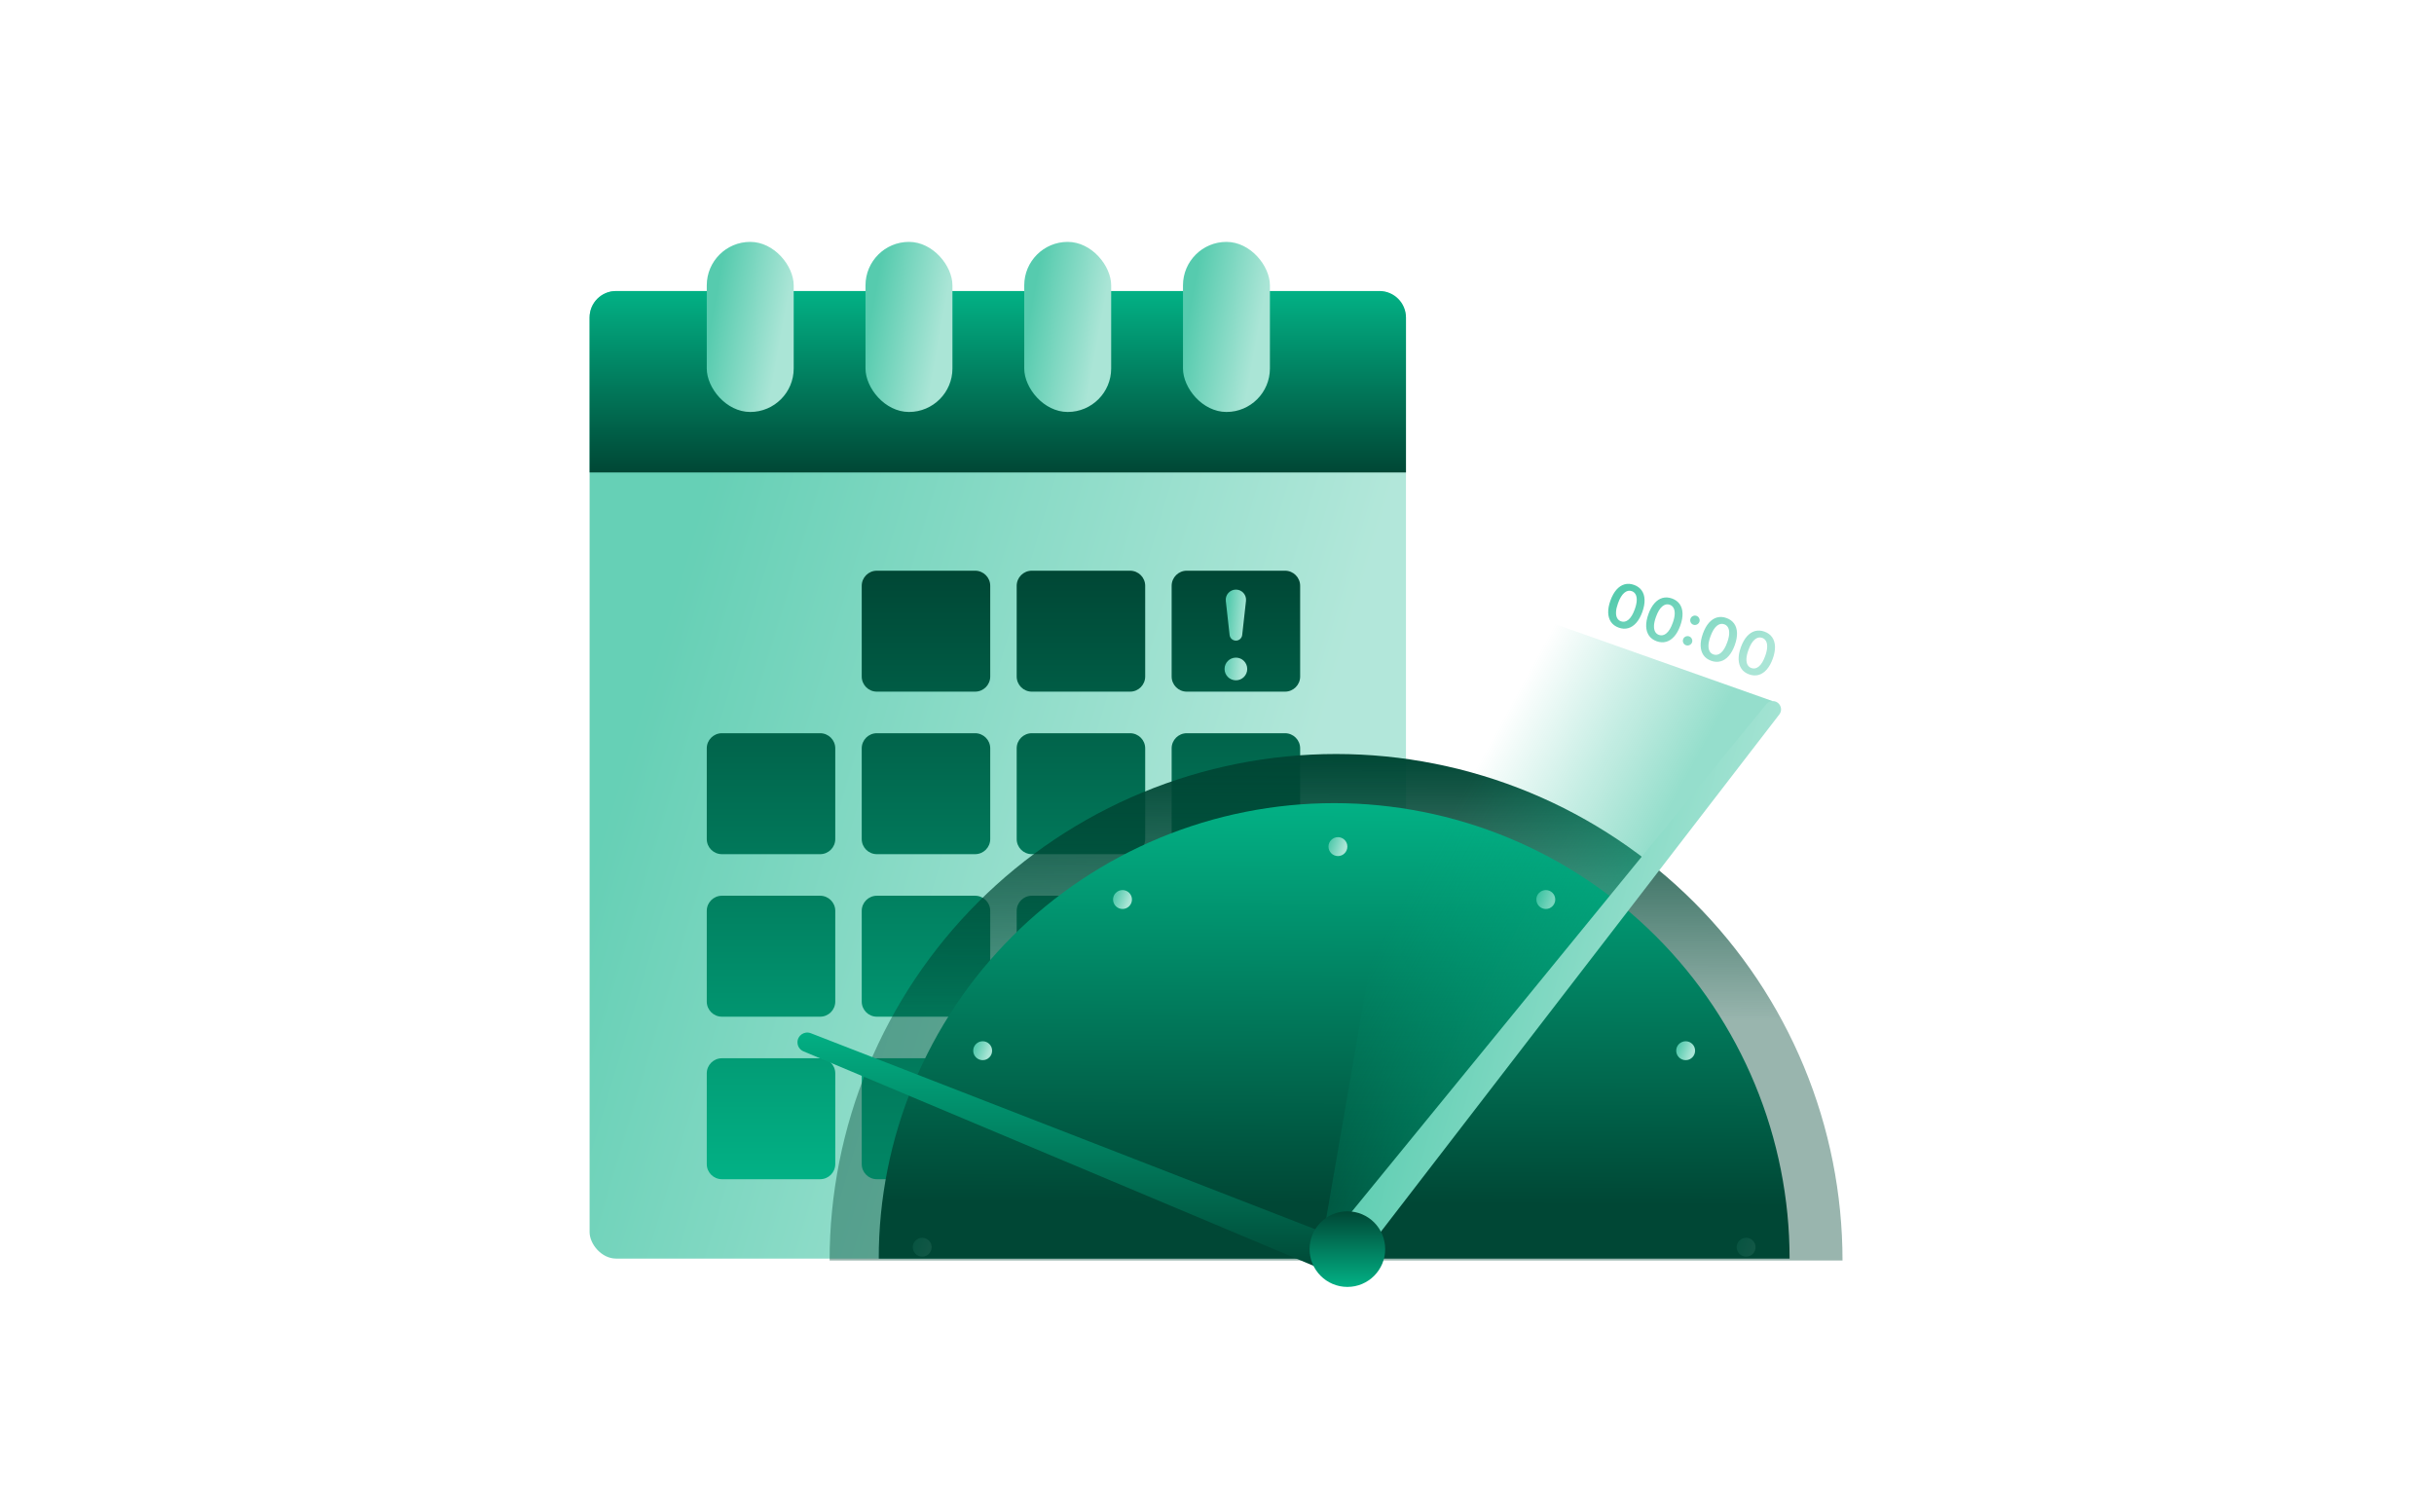
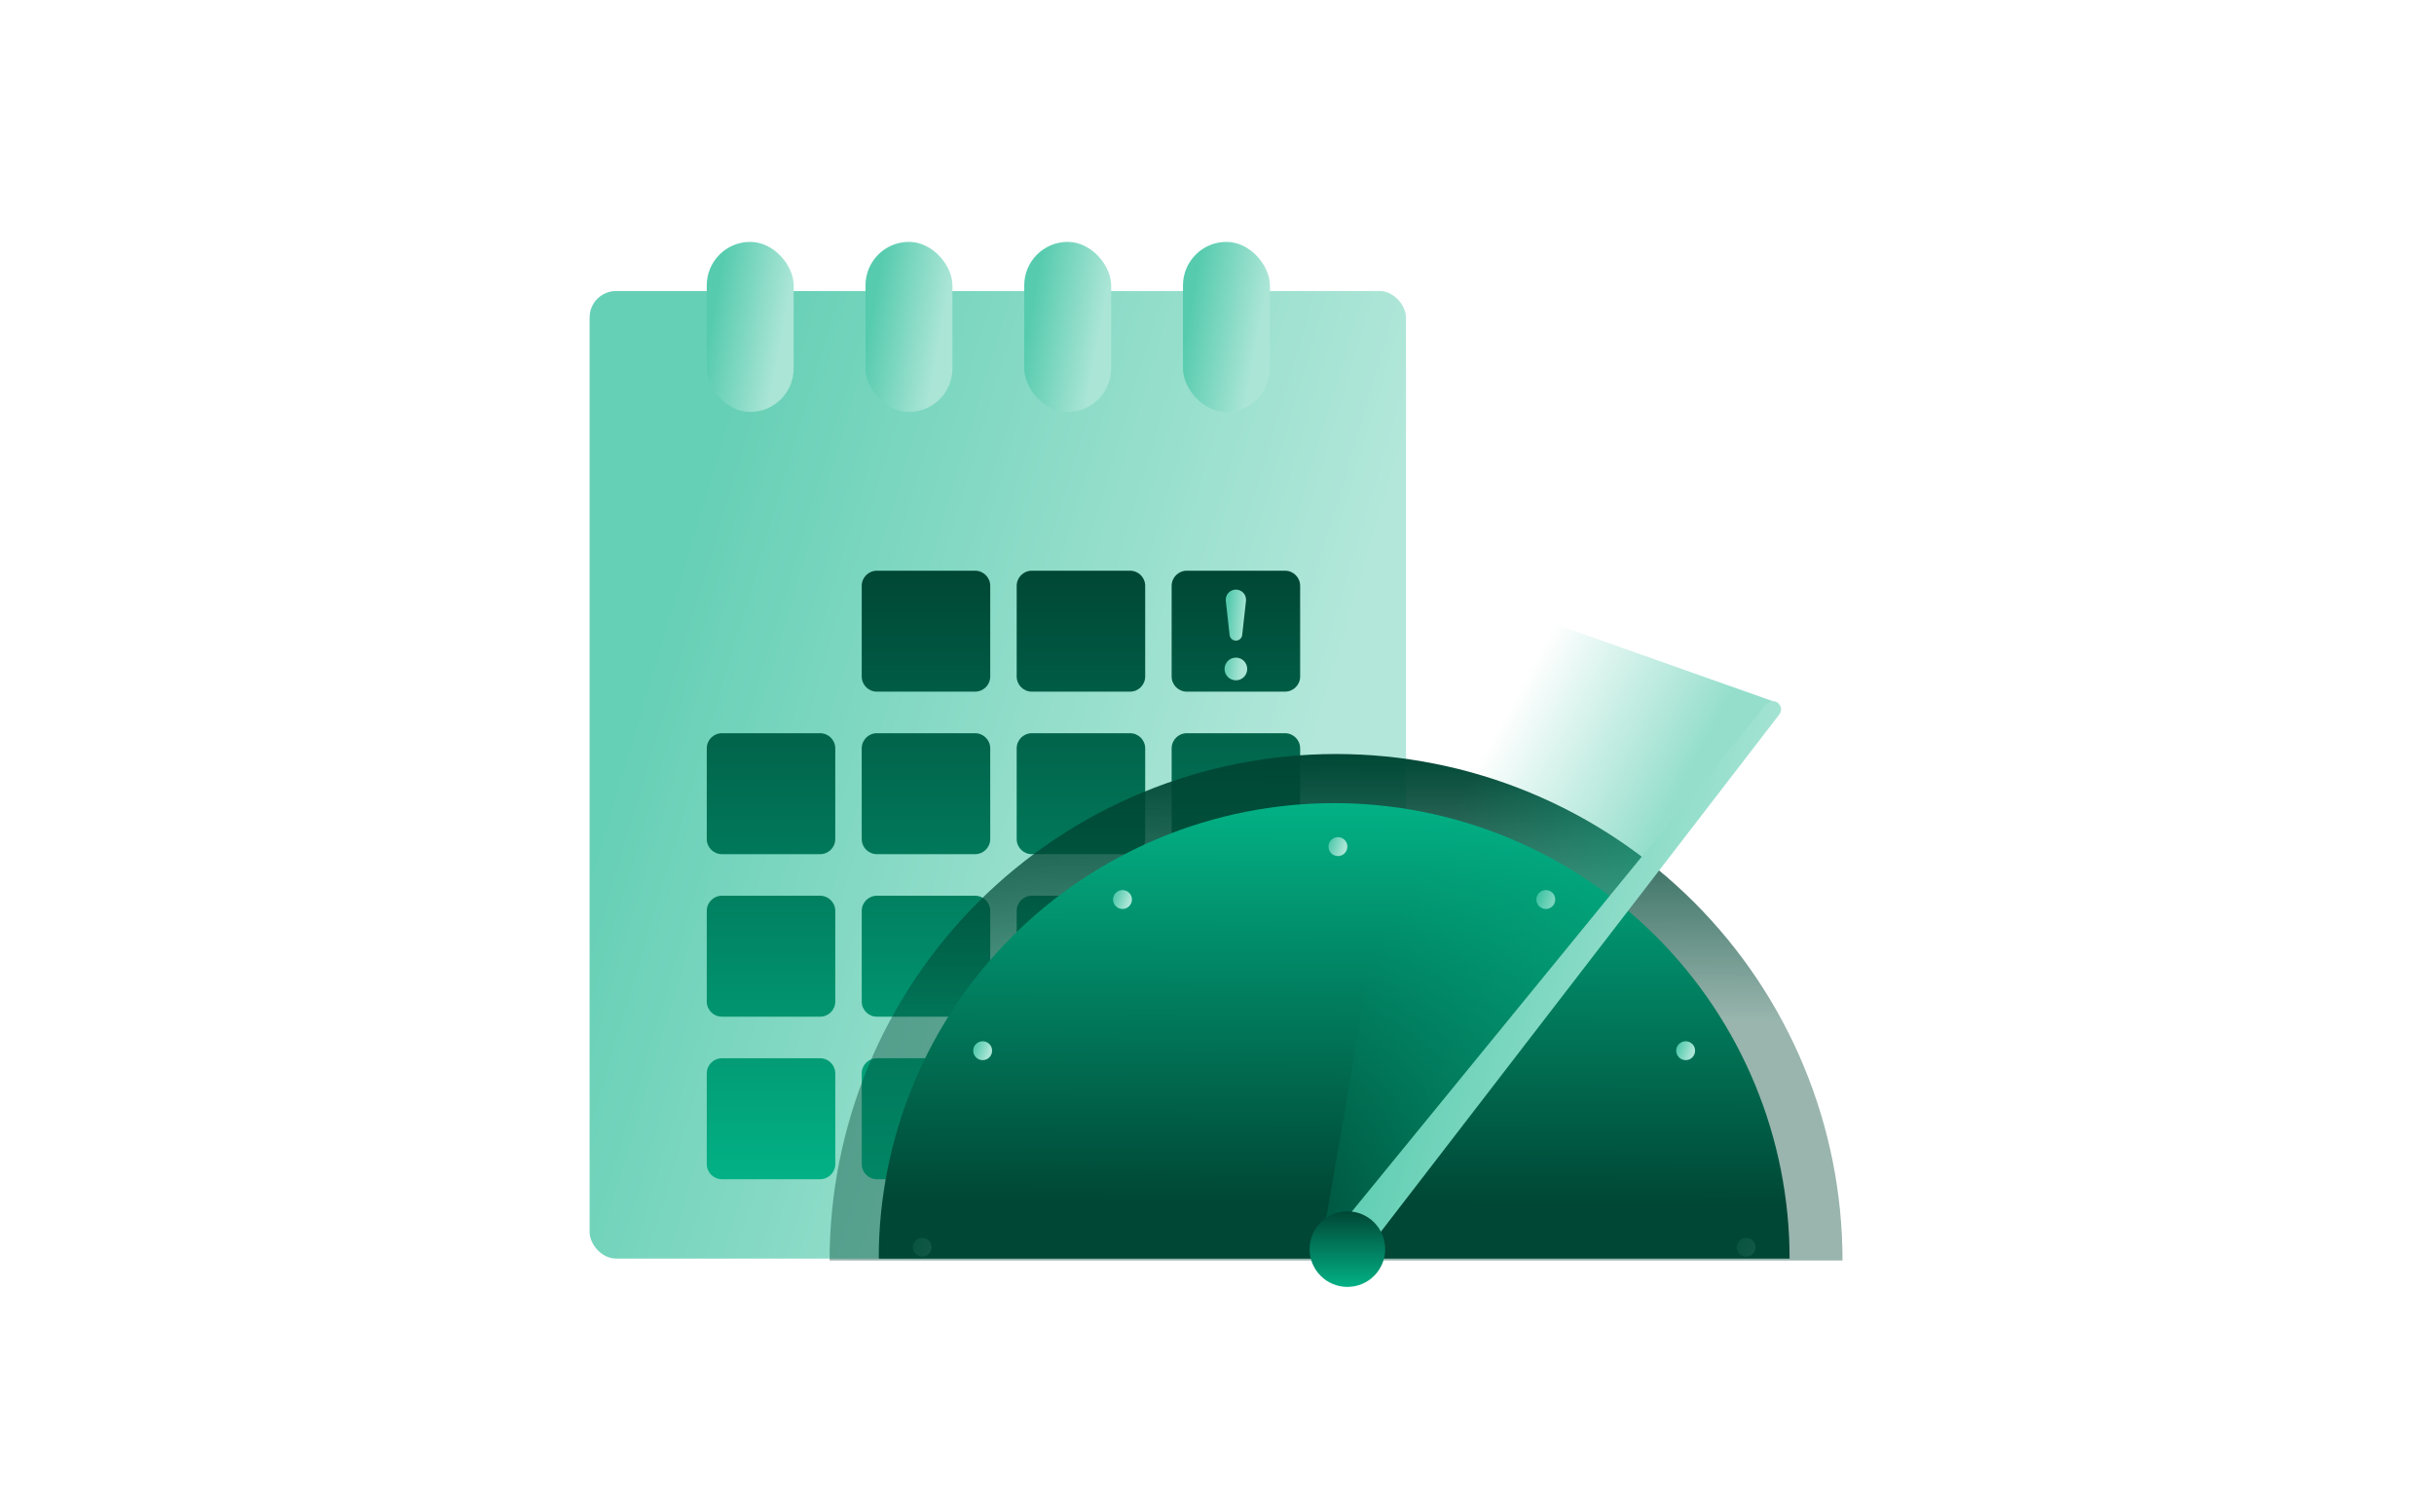
<svg xmlns="http://www.w3.org/2000/svg" width="644" height="400" viewBox="0 0 644 400" fill="none">
  <rect x="156" y="77" width="216" height="256" rx="7" fill="url(#paint0_linear_204_7936)" fill-opacity="0.9" />
-   <path d="M156 125V84C156 80.134 159.134 77 163 77H365C368.866 77 372 80.134 372 84V125H156Z" fill="url(#paint1_linear_204_7936)" />
  <path d="M228 155C228 152.791 229.791 151 232 151H258C260.209 151 262 152.791 262 155V179C262 181.209 260.209 183 258 183H232C229.791 183 228 181.209 228 179V155Z" fill="url(#paint2_linear_204_7936)" />
  <path d="M269 155C269 152.791 270.791 151 273 151H299C301.209 151 303 152.791 303 155V179C303 181.209 301.209 183 299 183H273C270.791 183 269 181.209 269 179V155Z" fill="url(#paint3_linear_204_7936)" />
  <path d="M310 155C310 152.791 311.791 151 314 151H340C342.209 151 344 152.791 344 155V179C344 181.209 342.209 183 340 183H314C311.791 183 310 181.209 310 179V155Z" fill="url(#paint4_linear_204_7936)" />
  <path d="M187 198C187 195.791 188.791 194 191 194H217C219.209 194 221 195.791 221 198V222C221 224.209 219.209 226 217 226H191C188.791 226 187 224.209 187 222V198Z" fill="url(#paint5_linear_204_7936)" />
  <path d="M228 198C228 195.791 229.791 194 232 194H258C260.209 194 262 195.791 262 198V222C262 224.209 260.209 226 258 226H232C229.791 226 228 224.209 228 222V198Z" fill="url(#paint6_linear_204_7936)" />
  <path d="M269 198C269 195.791 270.791 194 273 194H299C301.209 194 303 195.791 303 198V222C303 224.209 301.209 226 299 226H273C270.791 226 269 224.209 269 222V198Z" fill="url(#paint7_linear_204_7936)" />
  <path d="M310 198C310 195.791 311.791 194 314 194H340C342.209 194 344 195.791 344 198V222C344 224.209 342.209 226 340 226H314C311.791 226 310 224.209 310 222V198Z" fill="url(#paint8_linear_204_7936)" />
  <path d="M187 241C187 238.791 188.791 237 191 237H217C219.209 237 221 238.791 221 241V265C221 267.209 219.209 269 217 269H191C188.791 269 187 267.209 187 265V241Z" fill="url(#paint9_linear_204_7936)" />
  <path d="M228 241C228 238.791 229.791 237 232 237H258C260.209 237 262 238.791 262 241V265C262 267.209 260.209 269 258 269H232C229.791 269 228 267.209 228 265V241Z" fill="url(#paint10_linear_204_7936)" />
  <path d="M269 241C269 238.791 270.791 237 273 237H299C301.209 237 303 238.791 303 241V265C303 267.209 301.209 269 299 269H273C270.791 269 269 267.209 269 265V241Z" fill="url(#paint11_linear_204_7936)" />
-   <path d="M310 241C310 238.791 311.791 237 314 237H340C342.209 237 344 238.791 344 241V265C344 267.209 342.209 269 340 269H314C311.791 269 310 267.209 310 265V241Z" fill="url(#paint12_linear_204_7936)" />
+   <path d="M310 241C310 238.791 311.791 237 314 237H340V265C344 267.209 342.209 269 340 269H314C311.791 269 310 267.209 310 265V241Z" fill="url(#paint12_linear_204_7936)" />
  <path d="M187 284C187 281.791 188.791 280 191 280H217C219.209 280 221 281.791 221 284V308C221 310.209 219.209 312 217 312H191C188.791 312 187 310.209 187 308V284Z" fill="url(#paint13_linear_204_7936)" />
  <path d="M228 284C228 281.791 229.791 280 232 280H258C260.209 280 262 281.791 262 284V308C262 310.209 260.209 312 258 312H232C229.791 312 228 310.209 228 308V284Z" fill="url(#paint14_linear_204_7936)" />
  <path d="M269 284C269 281.791 270.791 280 273 280H299C301.209 280 303 281.791 303 284V308C303 310.209 301.209 312 299 312H273C270.791 312 269 310.209 269 308V284Z" fill="url(#paint15_linear_204_7936)" />
  <path d="M310 284C310 281.791 311.791 280 314 280H340C342.209 280 344 281.791 344 284V308C344 310.209 342.209 312 340 312H314C311.791 312 310 310.209 310 308V284Z" fill="url(#paint16_linear_204_7936)" />
  <path d="M325.334 168.009L324.331 158.982C324.155 157.391 325.4 156 327 156C328.6 156 329.845 157.391 329.669 158.982L328.666 168.009C328.571 168.858 327.854 169.5 327 169.5C326.146 169.5 325.429 168.858 325.334 168.009Z" fill="url(#paint17_linear_204_7936)" />
  <path d="M330 177C330 178.657 328.657 180 327 180C325.343 180 324 178.657 324 177C324 175.343 325.343 174 327 174C328.657 174 330 175.343 330 177Z" fill="url(#paint18_linear_204_7936)" />
  <g filter="url(#filter0_d_204_7936)">
    <rect x="187" y="60" width="23" height="45" rx="11.5" fill="url(#paint19_linear_204_7936)" />
  </g>
  <g filter="url(#filter1_d_204_7936)">
    <rect x="229" y="60" width="23" height="45" rx="11.5" fill="url(#paint20_linear_204_7936)" />
  </g>
  <g filter="url(#filter2_d_204_7936)">
    <rect x="271" y="60" width="23" height="45" rx="11.5" fill="url(#paint21_linear_204_7936)" />
  </g>
  <g filter="url(#filter3_d_204_7936)">
    <rect x="313" y="60" width="23" height="45" rx="11.5" fill="url(#paint22_linear_204_7936)" />
  </g>
  <path d="M487.5 333.5C487.5 315.903 484.034 298.478 477.3 282.22C470.566 265.963 460.695 251.191 448.252 238.748C435.809 226.305 421.037 216.434 404.78 209.7C388.522 202.966 371.097 199.5 353.5 199.5C335.903 199.5 318.478 202.966 302.22 209.7C285.963 216.434 271.191 226.305 258.748 238.748C246.305 251.191 236.434 265.963 229.7 282.22C222.966 298.478 219.5 315.903 219.5 333.5L487.5 333.5Z" fill="url(#paint23_linear_204_7936)" />
  <path d="M473.5 333C473.5 317.176 470.383 301.506 464.327 286.887C458.272 272.267 449.396 258.983 438.206 247.794C427.017 236.604 413.733 227.728 399.113 221.673C384.494 215.617 368.824 212.5 353 212.5C337.176 212.5 321.506 215.617 306.887 221.673C292.267 227.728 278.983 236.604 267.794 247.794C256.604 258.983 247.728 272.267 241.673 286.887C235.617 301.506 232.5 317.176 232.5 333L473.5 333Z" fill="url(#paint24_linear_204_7936)" />
  <circle cx="354" cy="224" r="2.5" fill="url(#paint25_linear_204_7936)" />
  <circle cx="409" cy="238" r="2.5" fill="url(#paint26_linear_204_7936)" />
  <circle cx="297" cy="238" r="2.5" fill="url(#paint27_linear_204_7936)" />
  <circle cx="446" cy="278" r="2.5" fill="url(#paint28_linear_204_7936)" />
  <circle cx="260" cy="278" r="2.5" fill="url(#paint29_linear_204_7936)" />
  <circle cx="462" cy="330" r="2.5" fill="url(#paint30_linear_204_7936)" fill-opacity="0.1" />
  <circle cx="244" cy="330" r="2.5" fill="url(#paint31_linear_204_7936)" fill-opacity="0.1" />
-   <path d="M214.524 273.37L352.5 327V337L212.584 278.166C211.624 277.763 211 276.823 211 275.781C211 273.962 212.829 272.711 214.524 273.37Z" fill="url(#paint32_linear_204_7936)" />
  <path d="M380 154L350 327.5H360L469 185.5L380 154Z" fill="url(#paint33_linear_204_7936)" fill-opacity="0.6" />
  <path d="M467.342 186.306L356.5 322L359.5 333.5L470.779 189.033C471.89 187.59 470.862 185.5 469.041 185.5C468.382 185.5 467.758 185.796 467.342 186.306Z" fill="url(#paint34_linear_204_7936)" />
  <circle cx="356.5" cy="330.5" r="10" fill="url(#paint35_linear_204_7936)" />
-   <path d="M428.288 166.067C427.407 165.751 426.731 165.257 426.26 164.585C425.793 163.911 425.542 163.091 425.506 162.124C425.475 161.155 425.674 160.074 426.102 158.879C426.533 157.686 427.067 156.73 427.702 156.013C428.343 155.292 429.056 154.824 429.842 154.606C430.631 154.39 431.465 154.44 432.342 154.754C433.219 155.068 433.894 155.56 434.367 156.228C434.84 156.896 435.093 157.711 435.126 158.673C435.164 159.636 434.969 160.713 434.542 161.904C434.113 163.102 433.577 164.065 432.934 164.792C432.296 165.517 431.581 165.989 430.79 166.209C430.003 166.43 429.169 166.382 428.288 166.067ZM428.888 164.392C429.573 164.638 430.234 164.494 430.871 163.962C431.513 163.428 432.07 162.503 432.542 161.187C432.853 160.317 433.024 159.553 433.055 158.896C433.085 158.239 432.988 157.701 432.764 157.283C432.541 156.861 432.203 156.569 431.75 156.407C431.069 156.163 430.409 156.308 429.77 156.844C429.133 157.376 428.579 158.294 428.107 159.598C427.791 160.47 427.615 161.236 427.58 161.896C427.548 162.556 427.644 163.098 427.867 163.52C428.091 163.938 428.432 164.229 428.888 164.392ZM438.334 169.667C437.454 169.351 436.778 168.857 436.306 168.185C435.84 167.511 435.588 166.691 435.552 165.724C435.521 164.756 435.72 163.674 436.148 162.479C436.58 161.286 437.113 160.331 437.749 159.613C438.389 158.893 439.102 158.424 439.888 158.207C440.678 157.991 441.511 158.04 442.388 158.354C443.266 158.668 443.94 159.16 444.413 159.828C444.886 160.497 445.139 161.311 445.173 162.273C445.21 163.236 445.015 164.313 444.588 165.504C444.159 166.702 443.623 167.665 442.98 168.392C442.342 169.117 441.627 169.589 440.837 169.809C440.049 170.03 439.215 169.982 438.334 169.667ZM438.934 167.993C439.619 168.238 440.28 168.095 440.917 167.562C441.559 167.028 442.116 166.103 442.588 164.787C442.9 163.917 443.071 163.154 443.101 162.496C443.131 161.839 443.034 161.302 442.81 160.883C442.587 160.461 442.249 160.169 441.796 160.007C441.115 159.763 440.455 159.909 439.817 160.444C439.179 160.976 438.625 161.894 438.154 163.198C437.837 164.071 437.661 164.836 437.626 165.496C437.595 166.156 437.69 166.698 437.913 167.12C438.138 167.538 438.478 167.829 438.934 167.993ZM446.092 170.727C445.768 170.61 445.53 170.397 445.38 170.085C445.232 169.77 445.217 169.451 445.337 169.128C445.449 168.806 445.661 168.572 445.975 168.427C446.288 168.282 446.607 168.268 446.932 168.384C447.245 168.496 447.477 168.708 447.627 169.019C447.781 169.332 447.802 169.649 447.691 169.972C447.609 170.188 447.481 170.365 447.307 170.504C447.136 170.644 446.942 170.735 446.725 170.778C446.514 170.819 446.303 170.802 446.092 170.727ZM448.038 165.298C447.713 165.181 447.476 164.968 447.326 164.656C447.177 164.341 447.163 164.022 447.283 163.699C447.394 163.377 447.607 163.143 447.92 162.998C448.235 162.849 448.555 162.833 448.879 162.95C449.193 163.062 449.424 163.276 449.573 163.59C449.726 163.903 449.748 164.22 449.636 164.543C449.556 164.755 449.428 164.931 449.254 165.07C449.083 165.21 448.889 165.301 448.673 165.344C448.46 165.389 448.248 165.373 448.038 165.298ZM452.749 174.832C451.869 174.517 451.192 174.023 450.721 173.351C450.254 172.677 450.003 171.857 449.967 170.89C449.936 169.921 450.135 168.84 450.563 167.645C450.994 166.452 451.528 165.496 452.163 164.778C452.804 164.058 453.517 163.59 454.303 163.372C455.093 163.156 455.926 163.205 456.803 163.52C457.68 163.834 458.355 164.325 458.828 164.994C459.301 165.662 459.554 166.477 459.588 167.439C459.625 168.402 459.43 169.479 459.003 170.67C458.574 171.868 458.038 172.83 457.395 173.558C456.757 174.283 456.042 174.755 455.251 174.975C454.464 175.195 453.63 175.148 452.749 174.832ZM453.349 173.158C454.034 173.404 454.695 173.26 455.332 172.728C455.974 172.194 456.531 171.269 457.003 169.953C457.314 169.083 457.486 168.319 457.516 167.662C457.546 167.005 457.449 166.467 457.225 166.049C457.002 165.627 456.664 165.335 456.211 165.173C455.53 164.928 454.87 165.074 454.231 165.61C453.594 166.142 453.04 167.06 452.569 168.364C452.252 169.236 452.076 170.002 452.041 170.661C452.009 171.322 452.105 171.863 452.328 172.285C452.552 172.704 452.893 172.995 453.349 173.158ZM462.796 178.433C461.915 178.117 461.239 177.623 460.767 176.951C460.301 176.277 460.049 175.457 460.014 174.49C459.983 173.521 460.181 172.44 460.609 171.245C461.041 170.052 461.574 169.096 462.21 168.378C462.85 167.658 463.563 167.19 464.349 166.972C465.139 166.756 465.972 166.806 466.85 167.12C467.727 167.434 468.402 167.926 468.874 168.594C469.347 169.262 469.6 170.077 469.634 171.039C469.671 172.002 469.476 173.079 469.049 174.27C468.62 175.468 468.084 176.431 467.441 177.158C466.803 177.883 466.089 178.355 465.298 178.575C464.51 178.796 463.676 178.748 462.796 178.433ZM463.396 176.758C464.08 177.004 464.741 176.86 465.378 176.328C466.021 175.794 466.577 174.869 467.049 173.553C467.361 172.683 467.532 171.919 467.562 171.262C467.592 170.605 467.495 170.067 467.271 169.649C467.048 169.227 466.71 168.935 466.257 168.773C465.576 168.529 464.916 168.674 464.278 169.21C463.64 169.742 463.086 170.66 462.615 171.964C462.298 172.836 462.122 173.602 462.087 174.262C462.056 174.922 462.151 175.464 462.374 175.885C462.599 176.304 462.939 176.595 463.396 176.758Z" fill="url(#paint36_linear_204_7936)" />
  <defs>
    <filter id="filter0_d_204_7936" x="183" y="60" width="31" height="53" filterUnits="userSpaceOnUse" color-interpolation-filters="sRGB">
      <feFlood flood-opacity="0" result="BackgroundImageFix" />
      <feColorMatrix in="SourceAlpha" type="matrix" values="0 0 0 0 0 0 0 0 0 0 0 0 0 0 0 0 0 0 127 0" result="hardAlpha" />
      <feOffset dy="4" />
      <feGaussianBlur stdDeviation="2" />
      <feComposite in2="hardAlpha" operator="out" />
      <feColorMatrix type="matrix" values="0 0 0 0 0 0 0 0 0 0 0 0 0 0 0 0 0 0 0.25 0" />
      <feBlend mode="normal" in2="BackgroundImageFix" result="effect1_dropShadow_204_7936" />
      <feBlend mode="normal" in="SourceGraphic" in2="effect1_dropShadow_204_7936" result="shape" />
    </filter>
    <filter id="filter1_d_204_7936" x="225" y="60" width="31" height="53" filterUnits="userSpaceOnUse" color-interpolation-filters="sRGB">
      <feFlood flood-opacity="0" result="BackgroundImageFix" />
      <feColorMatrix in="SourceAlpha" type="matrix" values="0 0 0 0 0 0 0 0 0 0 0 0 0 0 0 0 0 0 127 0" result="hardAlpha" />
      <feOffset dy="4" />
      <feGaussianBlur stdDeviation="2" />
      <feComposite in2="hardAlpha" operator="out" />
      <feColorMatrix type="matrix" values="0 0 0 0 0 0 0 0 0 0 0 0 0 0 0 0 0 0 0.25 0" />
      <feBlend mode="normal" in2="BackgroundImageFix" result="effect1_dropShadow_204_7936" />
      <feBlend mode="normal" in="SourceGraphic" in2="effect1_dropShadow_204_7936" result="shape" />
    </filter>
    <filter id="filter2_d_204_7936" x="267" y="60" width="31" height="53" filterUnits="userSpaceOnUse" color-interpolation-filters="sRGB">
      <feFlood flood-opacity="0" result="BackgroundImageFix" />
      <feColorMatrix in="SourceAlpha" type="matrix" values="0 0 0 0 0 0 0 0 0 0 0 0 0 0 0 0 0 0 127 0" result="hardAlpha" />
      <feOffset dy="4" />
      <feGaussianBlur stdDeviation="2" />
      <feComposite in2="hardAlpha" operator="out" />
      <feColorMatrix type="matrix" values="0 0 0 0 0 0 0 0 0 0 0 0 0 0 0 0 0 0 0.25 0" />
      <feBlend mode="normal" in2="BackgroundImageFix" result="effect1_dropShadow_204_7936" />
      <feBlend mode="normal" in="SourceGraphic" in2="effect1_dropShadow_204_7936" result="shape" />
    </filter>
    <filter id="filter3_d_204_7936" x="309" y="60" width="31" height="53" filterUnits="userSpaceOnUse" color-interpolation-filters="sRGB">
      <feFlood flood-opacity="0" result="BackgroundImageFix" />
      <feColorMatrix in="SourceAlpha" type="matrix" values="0 0 0 0 0 0 0 0 0 0 0 0 0 0 0 0 0 0 127 0" result="hardAlpha" />
      <feOffset dy="4" />
      <feGaussianBlur stdDeviation="2" />
      <feComposite in2="hardAlpha" operator="out" />
      <feColorMatrix type="matrix" values="0 0 0 0 0 0 0 0 0 0 0 0 0 0 0 0 0 0 0.25 0" />
      <feBlend mode="normal" in2="BackgroundImageFix" result="effect1_dropShadow_204_7936" />
      <feBlend mode="normal" in="SourceGraphic" in2="effect1_dropShadow_204_7936" result="shape" />
    </filter>
    <linearGradient id="paint0_linear_204_7936" x1="186.219" y1="132.769" x2="352.183" y2="182.413" gradientUnits="userSpaceOnUse">
      <stop stop-color="#56CBAE" />
      <stop offset="1" stop-color="#AAE5D6" />
    </linearGradient>
    <linearGradient id="paint1_linear_204_7936" x1="264" y1="77" x2="264" y2="125" gradientUnits="userSpaceOnUse">
      <stop stop-color="#02B185" />
      <stop offset="1" stop-color="#004735" />
    </linearGradient>
    <linearGradient id="paint2_linear_204_7936" x1="265.5" y1="151" x2="265.5" y2="312" gradientUnits="userSpaceOnUse">
      <stop stop-color="#004735" />
      <stop offset="1" stop-color="#02B185" />
    </linearGradient>
    <linearGradient id="paint3_linear_204_7936" x1="265.5" y1="151" x2="265.5" y2="312" gradientUnits="userSpaceOnUse">
      <stop stop-color="#004735" />
      <stop offset="1" stop-color="#02B185" />
    </linearGradient>
    <linearGradient id="paint4_linear_204_7936" x1="265.5" y1="151" x2="265.5" y2="312" gradientUnits="userSpaceOnUse">
      <stop stop-color="#004735" />
      <stop offset="1" stop-color="#02B185" />
    </linearGradient>
    <linearGradient id="paint5_linear_204_7936" x1="265.5" y1="151" x2="265.5" y2="312" gradientUnits="userSpaceOnUse">
      <stop stop-color="#004735" />
      <stop offset="1" stop-color="#02B185" />
    </linearGradient>
    <linearGradient id="paint6_linear_204_7936" x1="265.5" y1="151" x2="265.5" y2="312" gradientUnits="userSpaceOnUse">
      <stop stop-color="#004735" />
      <stop offset="1" stop-color="#02B185" />
    </linearGradient>
    <linearGradient id="paint7_linear_204_7936" x1="265.5" y1="151" x2="265.5" y2="312" gradientUnits="userSpaceOnUse">
      <stop stop-color="#004735" />
      <stop offset="1" stop-color="#02B185" />
    </linearGradient>
    <linearGradient id="paint8_linear_204_7936" x1="265.5" y1="151" x2="265.5" y2="312" gradientUnits="userSpaceOnUse">
      <stop stop-color="#004735" />
      <stop offset="1" stop-color="#02B185" />
    </linearGradient>
    <linearGradient id="paint9_linear_204_7936" x1="265.5" y1="151" x2="265.5" y2="312" gradientUnits="userSpaceOnUse">
      <stop stop-color="#004735" />
      <stop offset="1" stop-color="#02B185" />
    </linearGradient>
    <linearGradient id="paint10_linear_204_7936" x1="265.5" y1="151" x2="265.5" y2="312" gradientUnits="userSpaceOnUse">
      <stop stop-color="#004735" />
      <stop offset="1" stop-color="#02B185" />
    </linearGradient>
    <linearGradient id="paint11_linear_204_7936" x1="265.5" y1="151" x2="265.5" y2="312" gradientUnits="userSpaceOnUse">
      <stop stop-color="#004735" />
      <stop offset="1" stop-color="#02B185" />
    </linearGradient>
    <linearGradient id="paint12_linear_204_7936" x1="265.5" y1="151" x2="265.5" y2="312" gradientUnits="userSpaceOnUse">
      <stop stop-color="#004735" />
      <stop offset="1" stop-color="#02B185" />
    </linearGradient>
    <linearGradient id="paint13_linear_204_7936" x1="265.5" y1="151" x2="265.5" y2="312" gradientUnits="userSpaceOnUse">
      <stop stop-color="#004735" />
      <stop offset="1" stop-color="#02B185" />
    </linearGradient>
    <linearGradient id="paint14_linear_204_7936" x1="265.5" y1="151" x2="265.5" y2="312" gradientUnits="userSpaceOnUse">
      <stop stop-color="#004735" />
      <stop offset="1" stop-color="#02B185" />
    </linearGradient>
    <linearGradient id="paint15_linear_204_7936" x1="265.5" y1="151" x2="265.5" y2="312" gradientUnits="userSpaceOnUse">
      <stop stop-color="#004735" />
      <stop offset="1" stop-color="#02B185" />
    </linearGradient>
    <linearGradient id="paint16_linear_204_7936" x1="265.5" y1="151" x2="265.5" y2="312" gradientUnits="userSpaceOnUse">
      <stop stop-color="#004735" />
      <stop offset="1" stop-color="#02B185" />
    </linearGradient>
    <linearGradient id="paint17_linear_204_7936" x1="324.839" y1="161.228" x2="329.823" y2="161.67" gradientUnits="userSpaceOnUse">
      <stop stop-color="#56CBAE" />
      <stop offset="1" stop-color="#AAE5D6" />
    </linearGradient>
    <linearGradient id="paint18_linear_204_7936" x1="324.839" y1="161.228" x2="329.823" y2="161.67" gradientUnits="userSpaceOnUse">
      <stop stop-color="#56CBAE" />
      <stop offset="1" stop-color="#AAE5D6" />
    </linearGradient>
    <linearGradient id="paint19_linear_204_7936" x1="190.218" y1="69.803" x2="208.859" y2="73.181" gradientUnits="userSpaceOnUse">
      <stop stop-color="#56CBAE" />
      <stop offset="1" stop-color="#AAE5D6" />
    </linearGradient>
    <linearGradient id="paint20_linear_204_7936" x1="232.218" y1="69.803" x2="250.859" y2="73.181" gradientUnits="userSpaceOnUse">
      <stop stop-color="#56CBAE" />
      <stop offset="1" stop-color="#AAE5D6" />
    </linearGradient>
    <linearGradient id="paint21_linear_204_7936" x1="274.218" y1="69.803" x2="292.859" y2="73.181" gradientUnits="userSpaceOnUse">
      <stop stop-color="#56CBAE" />
      <stop offset="1" stop-color="#AAE5D6" />
    </linearGradient>
    <linearGradient id="paint22_linear_204_7936" x1="316.218" y1="69.803" x2="334.859" y2="73.181" gradientUnits="userSpaceOnUse">
      <stop stop-color="#56CBAE" />
      <stop offset="1" stop-color="#AAE5D6" />
    </linearGradient>
    <linearGradient id="paint23_linear_204_7936" x1="353.5" y1="199.5" x2="353.375" y2="276.751" gradientUnits="userSpaceOnUse">
      <stop stop-color="#004735" />
      <stop offset="0.913" stop-color="#004735" stop-opacity="0.4" />
    </linearGradient>
    <linearGradient id="paint24_linear_204_7936" x1="353" y1="212.5" x2="352.5" y2="318.5" gradientUnits="userSpaceOnUse">
      <stop stop-color="#02B185" />
      <stop offset="1" stop-color="#004735" />
    </linearGradient>
    <linearGradient id="paint25_linear_204_7936" x1="352.2" y1="222.589" x2="355.918" y2="223.907" gradientUnits="userSpaceOnUse">
      <stop stop-color="#56CBAE" />
      <stop offset="1" stop-color="#AAE5D6" />
    </linearGradient>
    <linearGradient id="paint26_linear_204_7936" x1="407.2" y1="236.589" x2="410.918" y2="237.907" gradientUnits="userSpaceOnUse">
      <stop stop-color="#56CBAE" />
      <stop offset="1" stop-color="#AAE5D6" />
    </linearGradient>
    <linearGradient id="paint27_linear_204_7936" x1="295.2" y1="236.589" x2="298.918" y2="237.907" gradientUnits="userSpaceOnUse">
      <stop stop-color="#56CBAE" />
      <stop offset="1" stop-color="#AAE5D6" />
    </linearGradient>
    <linearGradient id="paint28_linear_204_7936" x1="444.2" y1="276.589" x2="447.918" y2="277.907" gradientUnits="userSpaceOnUse">
      <stop stop-color="#56CBAE" />
      <stop offset="1" stop-color="#AAE5D6" />
    </linearGradient>
    <linearGradient id="paint29_linear_204_7936" x1="258.2" y1="276.589" x2="261.918" y2="277.907" gradientUnits="userSpaceOnUse">
      <stop stop-color="#56CBAE" />
      <stop offset="1" stop-color="#AAE5D6" />
    </linearGradient>
    <linearGradient id="paint30_linear_204_7936" x1="460.2" y1="328.589" x2="463.918" y2="329.907" gradientUnits="userSpaceOnUse">
      <stop stop-color="#56CBAE" />
      <stop offset="1" stop-color="#AAE5D6" />
    </linearGradient>
    <linearGradient id="paint31_linear_204_7936" x1="242.2" y1="328.589" x2="245.918" y2="329.907" gradientUnits="userSpaceOnUse">
      <stop stop-color="#56CBAE" />
      <stop offset="1" stop-color="#AAE5D6" />
    </linearGradient>
    <linearGradient id="paint32_linear_204_7936" x1="281.75" y1="272" x2="281.75" y2="337" gradientUnits="userSpaceOnUse">
      <stop stop-color="#02B185" />
      <stop offset="1" stop-color="#004735" />
    </linearGradient>
    <linearGradient id="paint33_linear_204_7936" x1="436" y1="224.5" x2="392" y2="200.5" gradientUnits="userSpaceOnUse">
      <stop stop-color="#02B185" stop-opacity="0.7" />
      <stop offset="1" stop-color="#02B185" stop-opacity="0" />
    </linearGradient>
    <linearGradient id="paint34_linear_204_7936" x1="372.869" y1="217.741" x2="463.677" y2="243.191" gradientUnits="userSpaceOnUse">
      <stop stop-color="#56CBAE" />
      <stop offset="1" stop-color="#AAE5D6" />
    </linearGradient>
    <linearGradient id="paint35_linear_204_7936" x1="356.5" y1="320.5" x2="356.5" y2="340.5" gradientUnits="userSpaceOnUse">
      <stop stop-color="#004735" />
      <stop offset="1" stop-color="#02B185" />
    </linearGradient>
    <linearGradient id="paint36_linear_204_7936" x1="433.654" y1="154.187" x2="452.43" y2="181.055" gradientUnits="userSpaceOnUse">
      <stop stop-color="#56CBAE" />
      <stop offset="1" stop-color="#AAE5D6" />
    </linearGradient>
  </defs>
</svg>